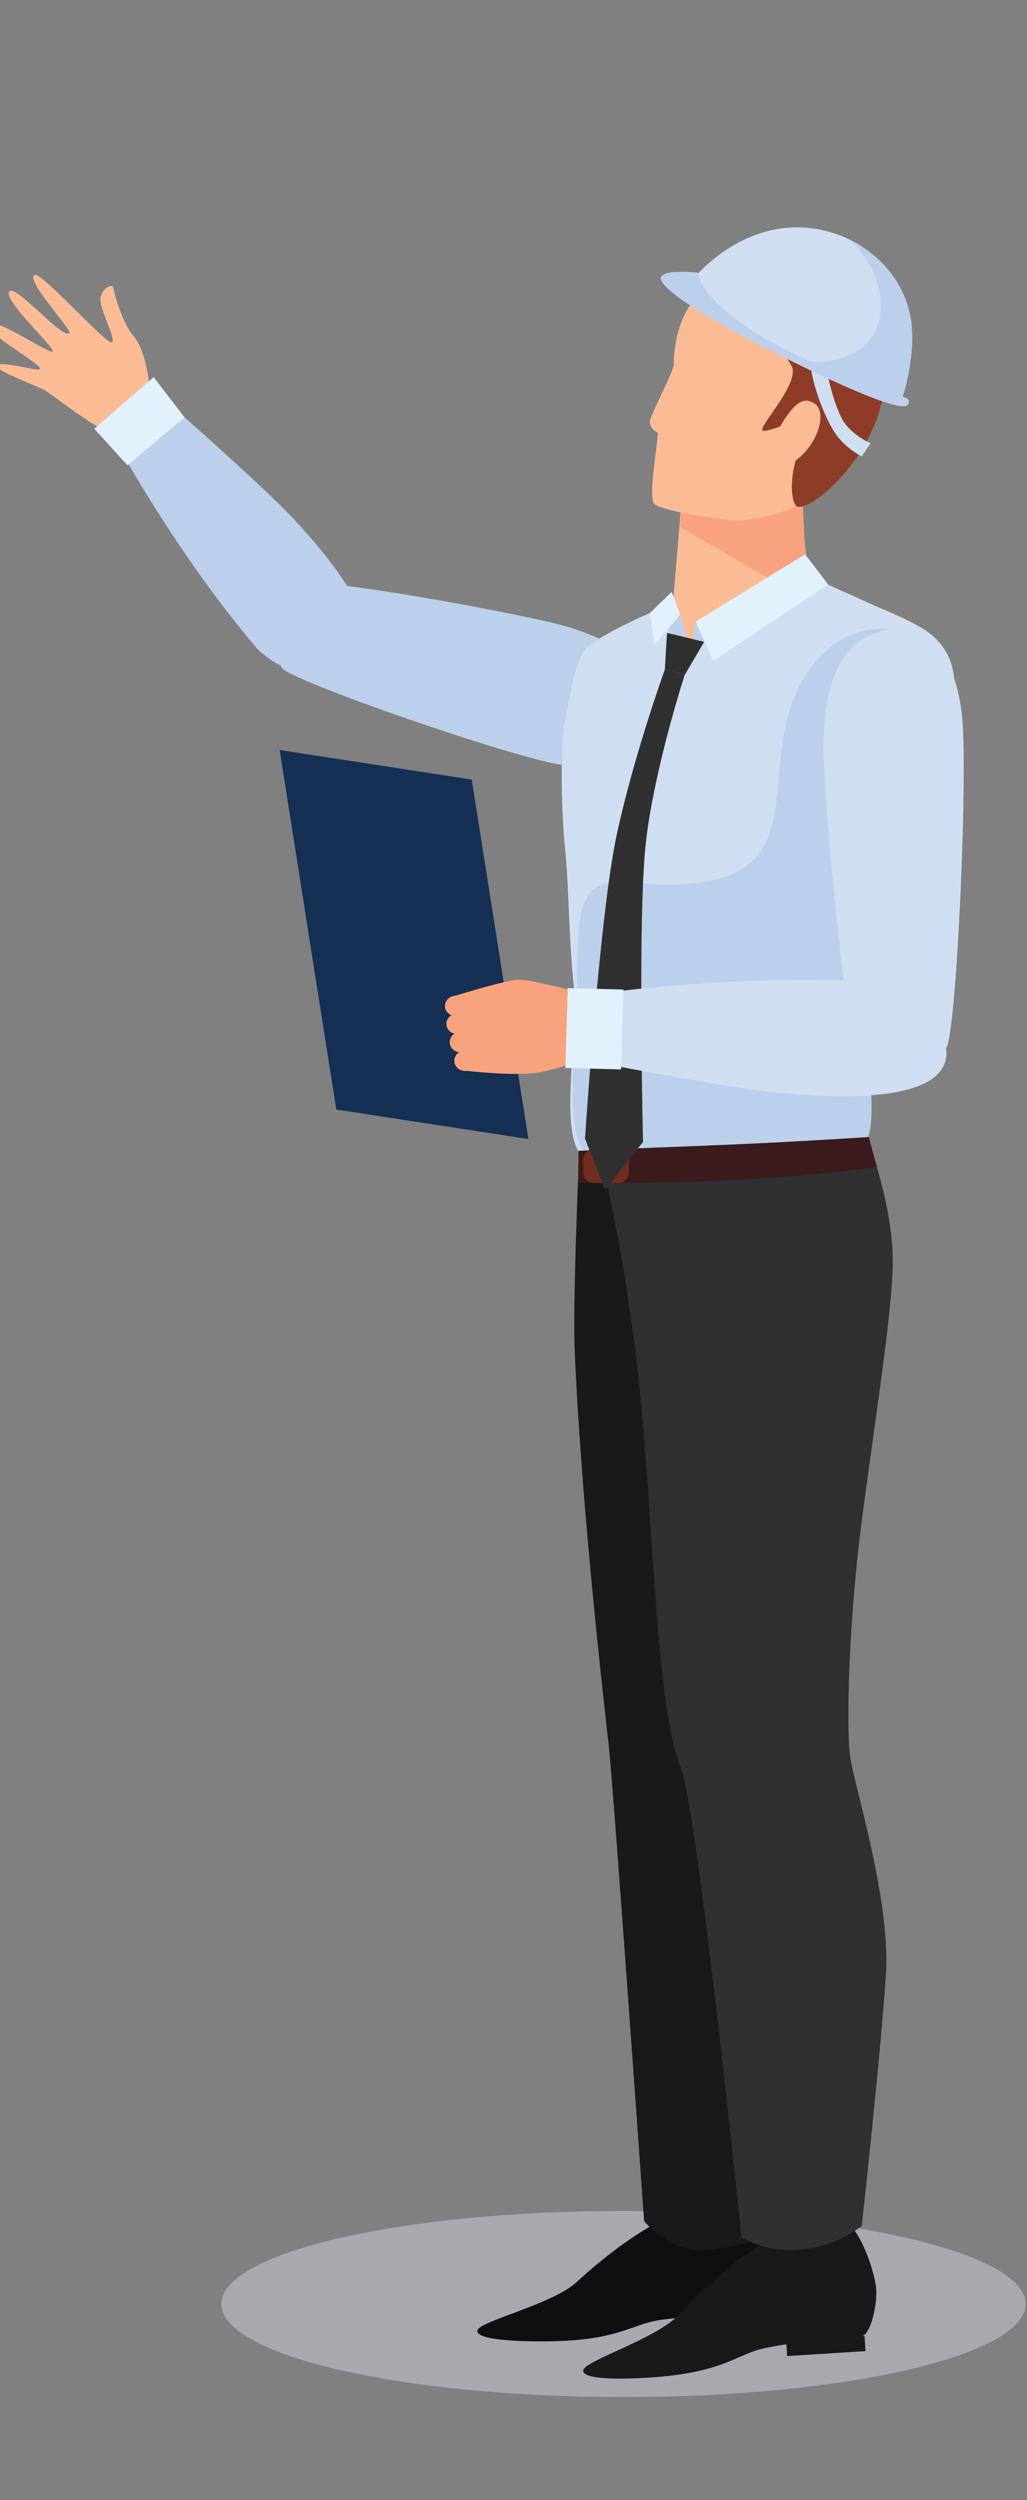
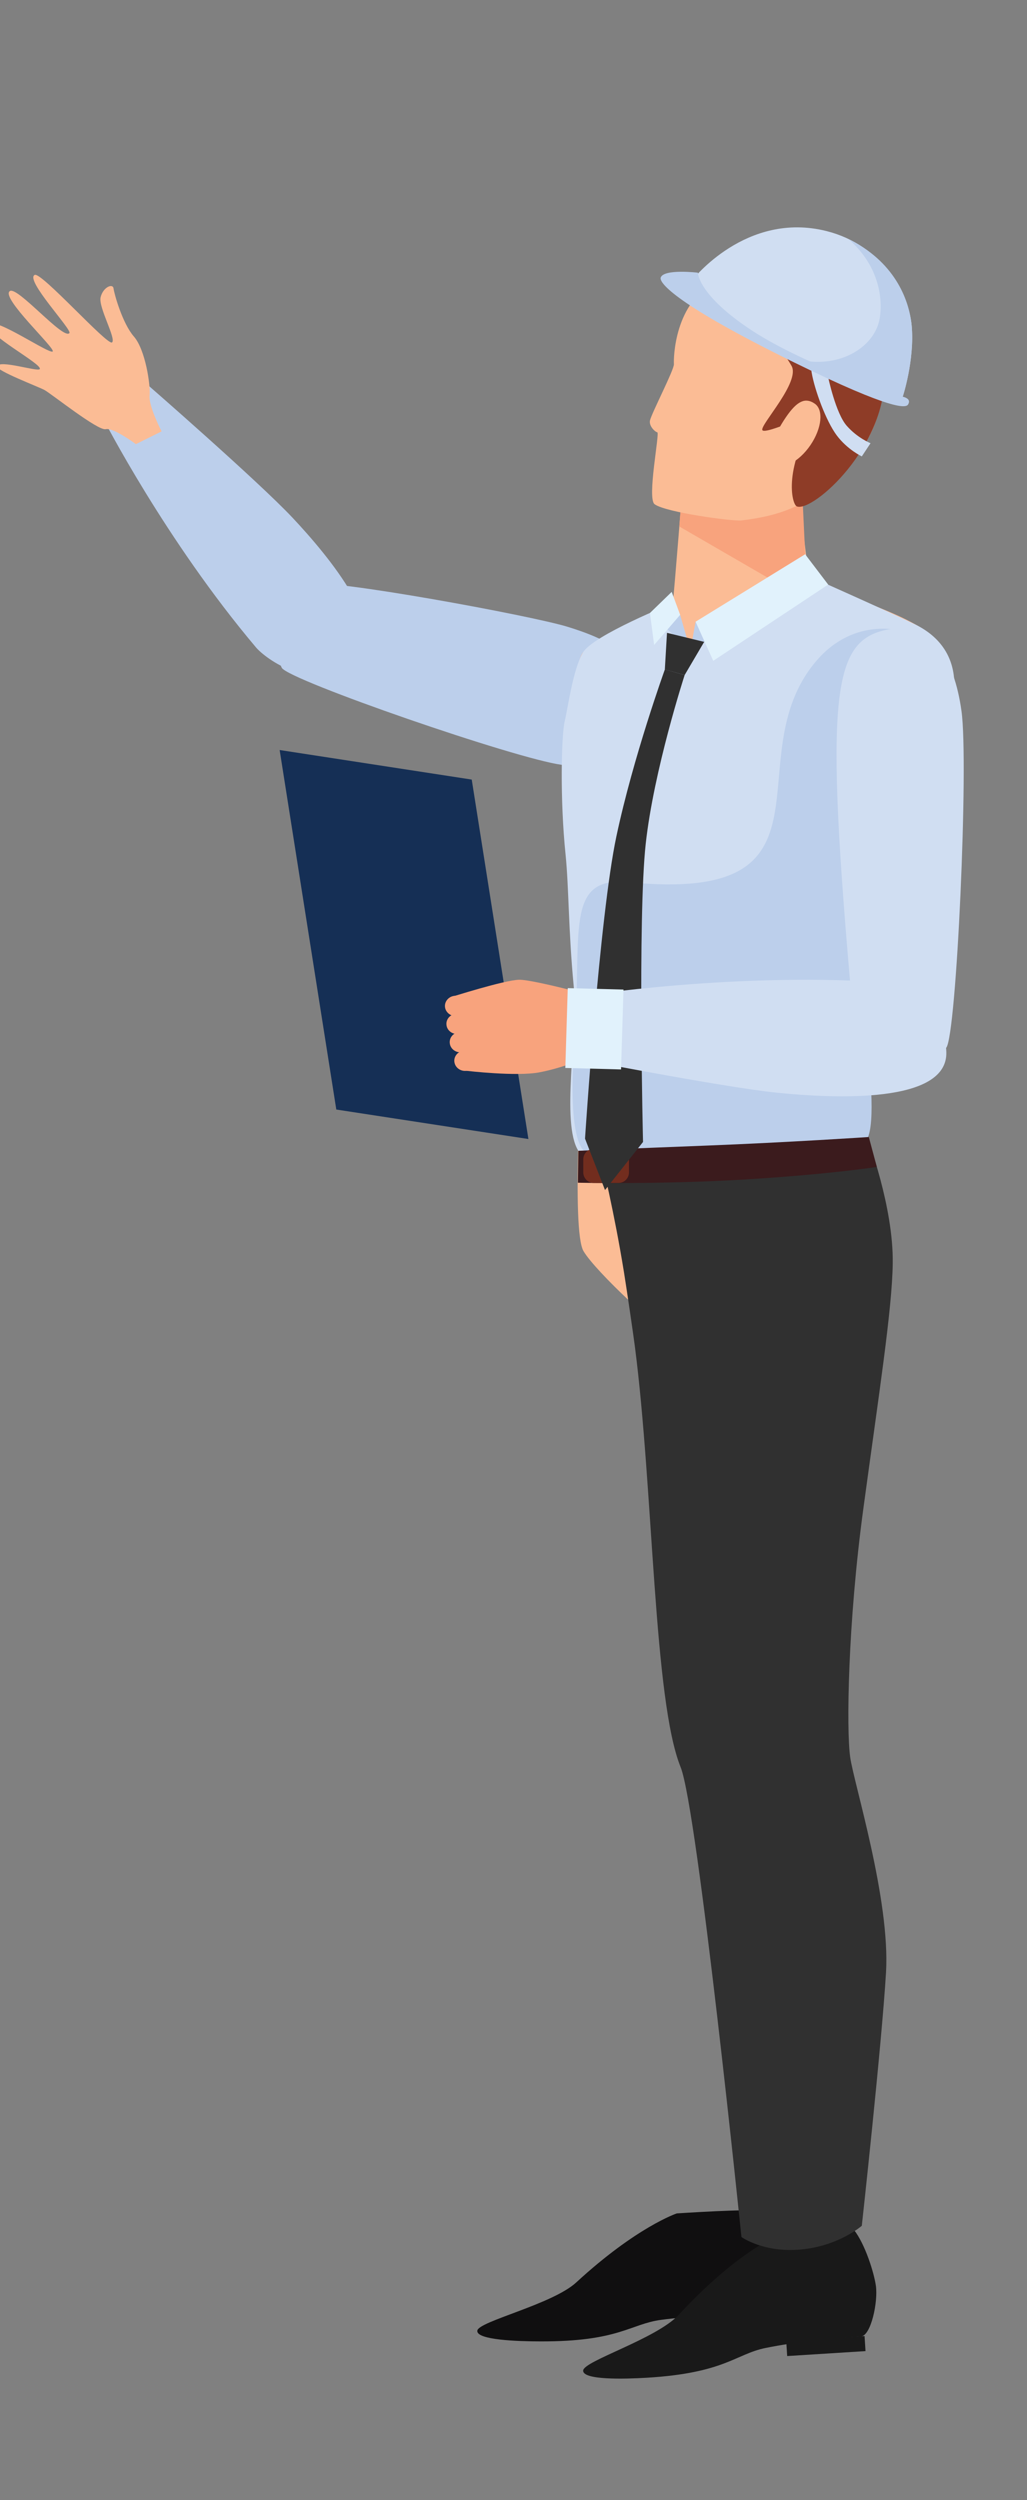
<svg xmlns="http://www.w3.org/2000/svg" version="1.1" id="Слой_1" x="0px" y="0px" width="45.627px" height="110.988px" viewBox="0 0 45.627 110.988" xml:space="preserve">
  <rect x="0" y="0" width="45.627" height="110.988" fill="#808080" stroke="none" />
-   <path fill="#A8A9AF" d="M9.835,102.281c0,2.283,7.999,4.133,17.865,4.133c9.866,0,17.865-1.85,17.865-4.133 c0-2.279-7.999-4.129-17.865-4.129C17.834,98.153,9.835,100.001,9.835,102.281" />
  <g>
    <polygon fill="#152F55" points="14.941,49.256 23.476,50.565 20.958,34.608 12.424,33.296 " />
    <path fill="#BCCFEB" d="M15.729,29.471c1.81-1.306-1.181-4.836-2.729-6.484c-1.548-1.647-6.543-5.993-6.543-5.993l-1.875,1.585 c0,0,2.763,5.393,6.792,10.163C11.788,29.231,13.887,30.802,15.729,29.471" />
    <path fill="#FBBC95" d="M7.179,19.151c0,0-0.581-1.119-0.533-1.587c0.047-0.467-0.186-2.04-0.698-2.625 c-0.51-0.585-0.874-1.896-0.904-2.135c-0.032-0.239-0.469-0.057-0.575,0.396c-0.1,0.452,0.706,1.843,0.509,2.001 c-0.198,0.162-3.144-3.141-3.436-2.997c-0.448,0.216,1.666,2.433,1.542,2.582c-0.267,0.319-2.307-2.088-2.645-1.865 c-0.435,0.282,2.045,2.554,1.901,2.683c-0.146,0.128-2.55-1.525-2.793-1.208c-0.303,0.395,2.363,1.768,2.219,1.989 c-0.088,0.133-1.823-0.439-1.89-0.118c-0.042,0.189,1.801,0.89,2.092,1.042c0.291,0.152,2.386,1.828,2.728,1.744 c0.342-0.083,1.341,0.664,1.341,0.664L7.179,19.151z" />
-     <polygon fill="#E1F2FC" points="4.189,19.036 5.666,20.656 8.198,18.529 6.827,16.743 " />
    <path fill="#BCCFEB" d="M28.868,31.639c-0.133,2.068-1.883,2.576-3.905,2.315c-2.025-0.261-12.096-3.742-12.442-4.304 c-0.342-0.563,0.234-3.496,1.151-3.737c0.918-0.241,9.927,1.412,11.552,1.915C26.854,28.332,29.022,29.216,28.868,31.639" />
    <path fill="#FBBC95" d="M35.386,19.187c0,0,0.305,6.144,0.662,6.438c1.118,0.919,5.16,1.678,5.926,3.285 c0.926,1.95-4.037,10.757-4.678,13.658c-0.638,2.906,0.75,7.391,1.208,10.232c0.454,2.845-8.471,6.342-8.801,6.344 c-0.327,0.001-3.226-2.674-3.778-3.6c-0.551-0.928-0.06-8.225-0.07-10.082c-0.013-1.862-0.483-8.377-0.57-8.804 c-0.578-2.846,0.145-5.097,0.248-5.699c0.107-0.602,0.068-1.607,0.367-1.994c0.599-0.771,3.938-1.803,3.99-2.187 c0.055-0.383,0.476-5.72,0.476-5.72L35.386,19.187z" />
    <path fill="#D0DEF2" d="M36.048,25.625l-5.372,3.254l-0.786-2.1c0,0-3.537,1.417-3.99,2.187c-0.451,0.768-0.662,2.431-0.811,3.051 c-0.148,0.617-0.217,3.463,0.039,5.93c0.146,1.445,0.124,3.354,0.359,5.813c0.201,2.104-0.575,6.081,0.207,7.328 c0.141,0.224,1.809,0.091,4.923-0.078c3.608-0.199,7.644-0.222,7.805-0.355c0.692-0.572-0.7-6.713-0.577-7.331 c0.121-0.616,4.488-11.353,4.551-12.752c0.063-1.403-0.66-2.323-1.729-2.847C39.603,27.204,36.048,25.625,36.048,25.625" />
    <path fill="#BCCFEB" d="M40.196,28.042c0,0-2.196-0.747-3.944,1.316c-3.646,4.307,1.454,10.768-8.308,9.808 c-2.922-0.29-2.063,2.23-2.428,7.208c-0.328,4.483,0.473,4.739,0.473,4.739l12.137-0.305c1.447,0.276-0.264-7.534,0.277-9.034 c0.539-1.504,3.106-9.056,3.132-10.183C41.56,30.466,40.196,28.042,40.196,28.042" />
    <polygon fill="#F8A37D" points="30.179,23.372 30.364,21.061 35.62,21.381 35.772,24.606 34.097,25.639 " />
    <path fill="#FBBC95" d="M31.879,12.472c1.681-0.792,5.878-0.688,6.978,2.435c1.102,3.125-0.508,5.369-2.016,6.601 c-1.174,0.959-2.156,1.386-3.904,1.597c-0.358,0.044-3.347-0.351-3.854-0.72c-0.348-0.254,0.238-3.17,0.119-3.193 c-0.115-0.025-0.378-0.291-0.325-0.527c0.083-0.342,1.077-2.257,1.063-2.497C29.923,15.926,29.946,13.379,31.879,12.472" />
    <path fill="#8E3C27" d="M30.699,13.485c0,0,2.54-0.542,4.463,2.749c0.416,0.707-1.38,2.608-1.295,2.854 c0.091,0.263,2.647-0.979,2.489-0.745c-1.592,2.354-1.186,4.05-0.953,4.139c0.703,0.273,4.063-2.7,3.89-6.006 c-0.173-3.305-3.259-4.592-4.065-4.67C34.417,11.725,32.067,11.177,30.699,13.485" />
    <path fill="#FBBC95" d="M34.914,18.525c-0.513,0.747-0.976,1.823-0.571,2.097c0.405,0.271,1.15-0.111,1.661-0.859 c0.511-0.749,0.595-1.574,0.188-1.847C35.787,17.642,35.425,17.776,34.914,18.525" />
    <rect x="30.265" y="102.752" fill="#191919" width="3.489" height="0.647" />
    <path fill="#100F10" d="M33.616,98.164c0.453,0.637,0.765,1.877,0.811,2.448c0.057,0.685-0.357,2.14-0.809,2.14 c-1.318,0-2.896,0.053-4.256,0.235c-1.362,0.185-1.871,0.968-5.353,0.955c-1.012,0-2.86-0.063-2.803-0.477 c0.052-0.414,3.334-1.164,4.396-2.141c2.682-2.47,4.467-3.064,4.467-3.064S33.521,98.033,33.616,98.164" />
-     <path fill="#191919" d="M36.38,53.849c0,0,0.229,1.415,0.439,3.439c0.211,2.027-1.745,8.508-2.437,13.605 c-0.692,5.101-1.122,6.133-0.948,7.336c0.172,1.205,1.687,6.082,1.491,9.328c-0.192,3.244-0.845,11.73-0.845,11.73 s-0.957,0.436-2.63,0.596c-1.673,0.162-2.833-1.279-2.833-1.279s-1.346-18.959-1.557-20.961c-0.14-1.289-1.195-10.225-1.521-17.508 c-0.105-2.34,0.162-7.757,0.16-8.727C25.702,50.738,36.38,53.849,36.38,53.849" />
    <rect x="34.921" y="103.827" transform="matrix(0.998 -0.063 0.063 0.998 -6.462 2.505)" fill="#191919" width="3.487" height="0.67" />
    <path fill="#191919" d="M37.942,98.996c0.494,0.631,0.887,1.889,0.971,2.475c0.102,0.703-0.213,2.223-0.665,2.252 c-1.315,0.082-2.886,0.238-4.231,0.51c-1.345,0.273-1.802,1.113-5.276,1.322c-1.013,0.061-2.858,0.109-2.833-0.32 c0.029-0.428,3.256-1.405,4.25-2.477c2.509-2.711,4.252-3.439,4.252-3.439S37.839,98.867,37.942,98.996" />
    <path fill="#303030" d="M38.543,50.548c0,0,1.157,3.029,1.119,5.539c-0.026,2.037-0.612,5.775-1.304,10.876 c-0.693,5.096-0.76,9.838-0.586,11.045c0.172,1.199,1.779,6.305,1.592,9.551c-0.195,3.244-1.076,11.25-1.076,11.25 s-1.016,0.894-2.686,1.051c-1.674,0.162-2.662-0.551-2.662-0.551s-1.949-18.988-2.701-20.858 c-1.207-2.982-1.204-12.285-2.035-18.691c-0.076-0.584-0.352-2.469-0.479-3.259c-0.438-2.717-0.992-4.95-0.992-4.95L38.543,50.548z " />
    <polygon fill="#BCCFEB" points="30.903,27.6 30.674,28.879 33.507,27.182 " />
    <polygon fill="#BCCFEB" points="30.674,28.879 30.217,27.295 29.537,27.833 " />
    <polygon fill="#E1F2FC" points="30.217,27.295 29.062,28.631 28.875,27.213 29.842,26.276 " />
    <path fill="#3B1B1D" d="M38.599,50.476c0,0-3.604,0.24-7.178,0.379c-3.57,0.138-5.727,0.233-5.727,0.233l-0.019,1.417 c0,0,3.662,0.083,7.435-0.145c3.726-0.226,5.846-0.555,5.846-0.555L38.599,50.476z" />
    <path fill="#722D1E" d="M27.479,52.515h-1.102c-0.256,0-0.463-0.21-0.463-0.469v-0.58c0-0.256,0.207-0.466,0.463-0.466h1.102 c0.256,0,0.465,0.21,0.465,0.466v0.58C27.944,52.305,27.735,52.515,27.479,52.515" />
    <polygon fill="#303030" points="31.284,28.495 29.633,28.094 29.537,29.72 30.417,29.968 " />
    <path fill="#303030" d="M30.417,29.968c0,0-1.372,4.218-1.73,7.498c-0.359,3.279-0.119,13.229-0.119,13.229l-1.689,2.136 l-0.888-2.283c0,0,0.642-9.882,1.393-13.416c0.75-3.532,2.155-7.415,2.155-7.415L30.417,29.968z" />
    <polygon fill="#E1F2FC" points="36.794,25.951 35.771,24.606 30.903,27.6 31.688,29.336 " />
-     <path fill="#D0DEF2" d="M39.31,27.974c2.082-0.479,3.086,1.288,3.406,3.588c0.327,2.301-0.22,14.404-0.676,14.949 c-0.454,0.551-3.521,0.804-4.021-0.129c-0.506-0.934-1.461-11.318-1.43-13.256C36.618,31.187,36.87,28.539,39.31,27.974" />
+     <path fill="#D0DEF2" d="M39.31,27.974c2.082-0.479,3.086,1.288,3.406,3.588c0.327,2.301-0.22,14.404-0.676,14.949 c-0.454,0.551-3.521,0.804-4.021-0.129C36.618,31.187,36.87,28.539,39.31,27.974" />
    <path fill="#D0DEF2" d="M42.043,46.7c0.078,2.316-4.998,2.06-7.476,1.814c-2.471-0.245-9.602-1.645-9.602-1.645l0.12-2.544 c0,0,6.548-1.101,13.397-0.766C39.188,43.594,41.963,44.343,42.043,46.7" />
    <path fill="#F8A37D" d="M20.188,47.15l-0.001-0.003c-0.034-0.245,0.151-0.471,0.41-0.505l2.018-0.26 c0.257-0.033,0.5,0.141,0.535,0.386v0.002c0.035,0.246-0.146,0.473-0.409,0.507l-2.015,0.261 C20.463,47.571,20.224,47.397,20.188,47.15" />
    <path fill="#F8A37D" d="M19.984,46.325L19.984,46.325c-0.036-0.246,0.147-0.473,0.407-0.507l2.017-0.264 c0.262-0.031,0.5,0.142,0.536,0.39l0,0c0.036,0.245-0.146,0.474-0.408,0.506l-2.015,0.262 C20.26,46.748,20.018,46.573,19.984,46.325" />
    <path fill="#F8A37D" d="M19.837,45.514v-0.005c-0.035-0.242,0.147-0.47,0.407-0.503l2.016-0.26c0.26-0.035,0.502,0.136,0.538,0.383 v0.001c0.033,0.246-0.147,0.476-0.407,0.507L20.374,45.9C20.11,45.934,19.869,45.758,19.837,45.514" />
    <path fill="#F8A37D" d="M19.771,44.716v-0.002c-0.033-0.243,0.151-0.471,0.408-0.504l2.02-0.264 c0.258-0.031,0.499,0.141,0.534,0.387v0.003c0.037,0.245-0.147,0.471-0.404,0.505l-2.021,0.262 C20.048,45.138,19.807,44.962,19.771,44.716" />
    <path fill="#F8A37D" d="M26.97,44.371c0,0-3.238-0.883-3.896-0.877c-0.655,0.009-3.091,0.787-3.091,0.787s0.89,0.705,0.886,1.263 c-0.003,0.556-0.146,1.993-0.146,1.993s2.216,0.261,3.236,0.069c1.019-0.193,1.976-0.604,1.976-0.604L26.97,44.371z" />
    <polygon fill="#E1F2FC" points="25.116,47.41 27.592,47.476 27.7,43.93 25.224,43.866 " />
    <path fill="#D0DEF2" d="M36.792,16.739c0,0,0.334,1.604,0.825,2.162c0.487,0.553,1.059,0.774,1.059,0.774l-0.388,0.586 c0,0-0.635-0.295-1.115-0.934c-0.479-0.645-0.98-2.014-1.113-2.786C35.927,15.771,36.792,16.739,36.792,16.739" />
    <path fill="#D0DEF2" d="M30.753,12.437c0,0,2.385-3.081,5.971-2.178c2.485,0.629,3.657,2.796,3.781,4.216 c0.133,1.519-0.398,3.133-0.398,3.133s-3.181-0.811-4.223-1.318C34.847,15.784,31.405,13.744,30.753,12.437" />
    <path fill="#BCCFEB" d="M29.354,12.321c-0.082,0.235,0.699,1.207,5.926,3.768c4.42,2.167,4.979,2.023,5.066,1.864 c0.092-0.159,0.027-0.273-0.242-0.345c-0.271-0.067-4.272-1.354-6.688-2.929c-2.411-1.577-2.411-2.574-2.411-2.574 S29.493,11.926,29.354,12.321" />
    <path fill="#BCCFEB" d="M39.091,14.089c0.137-0.919-0.085-2.332-1.385-3.468c1.977,0.961,2.691,2.615,2.799,3.854 c0.131,1.519-0.398,3.133-0.398,3.133s-1.127,0.09-4.485-1.614C37.343,16.333,38.892,15.401,39.091,14.089" />
  </g>
</svg>